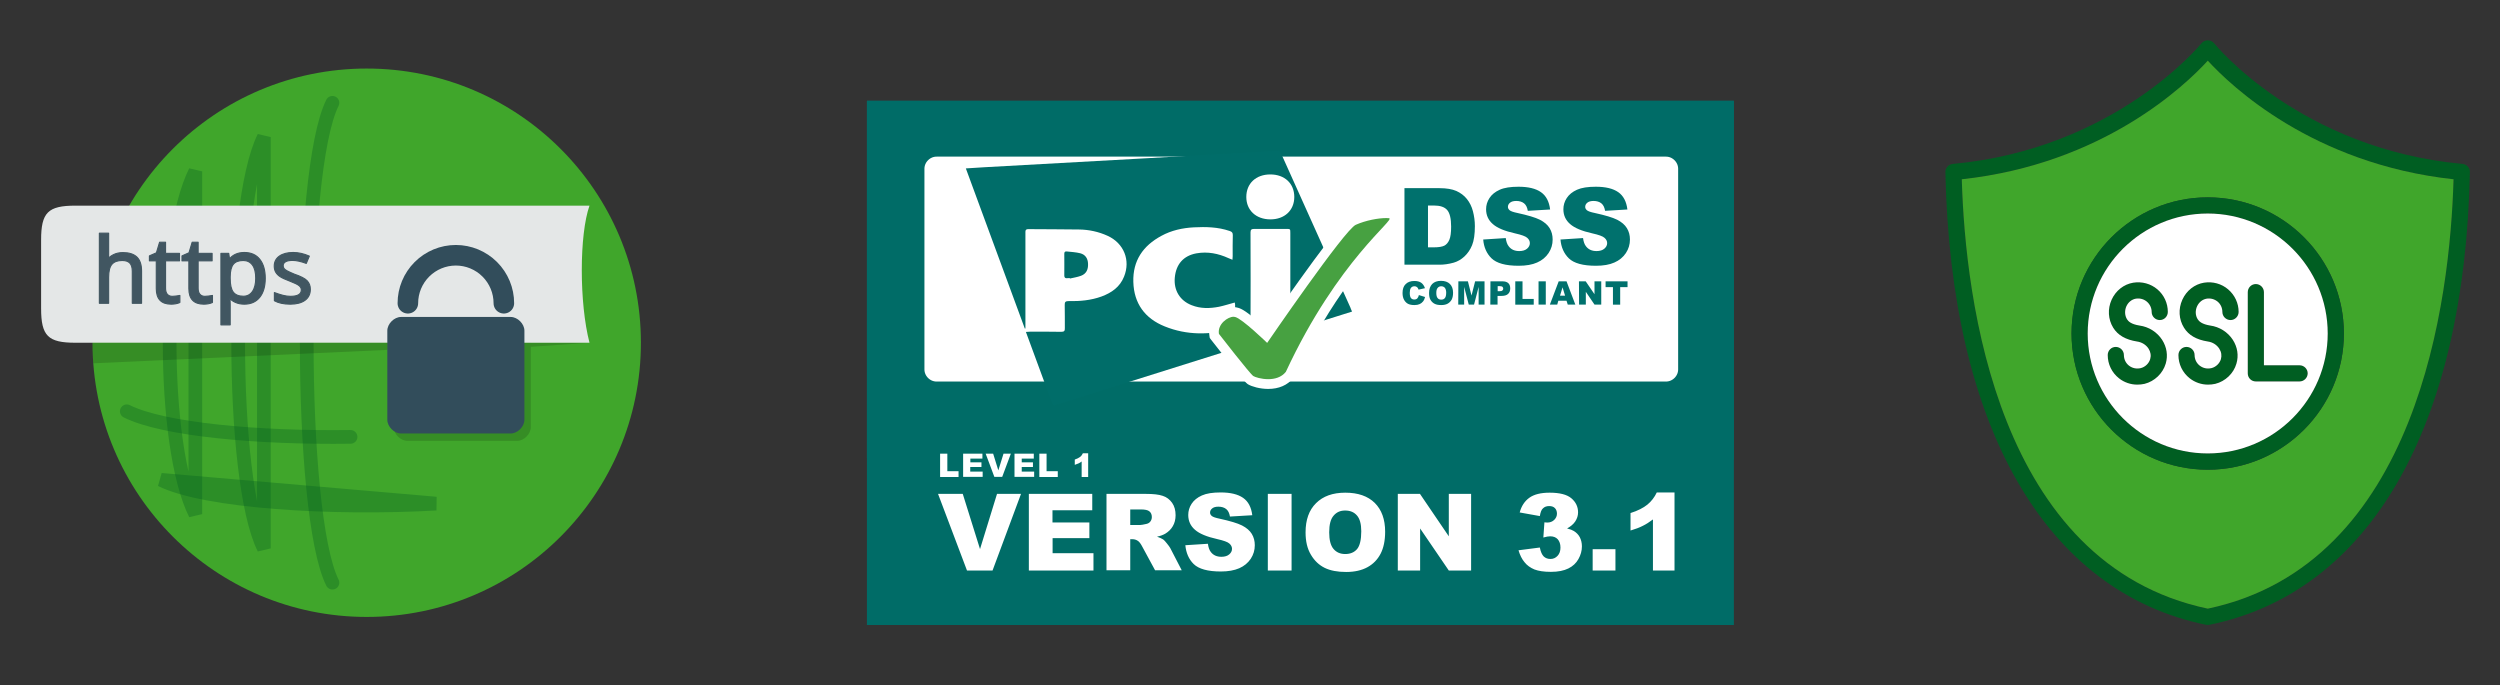
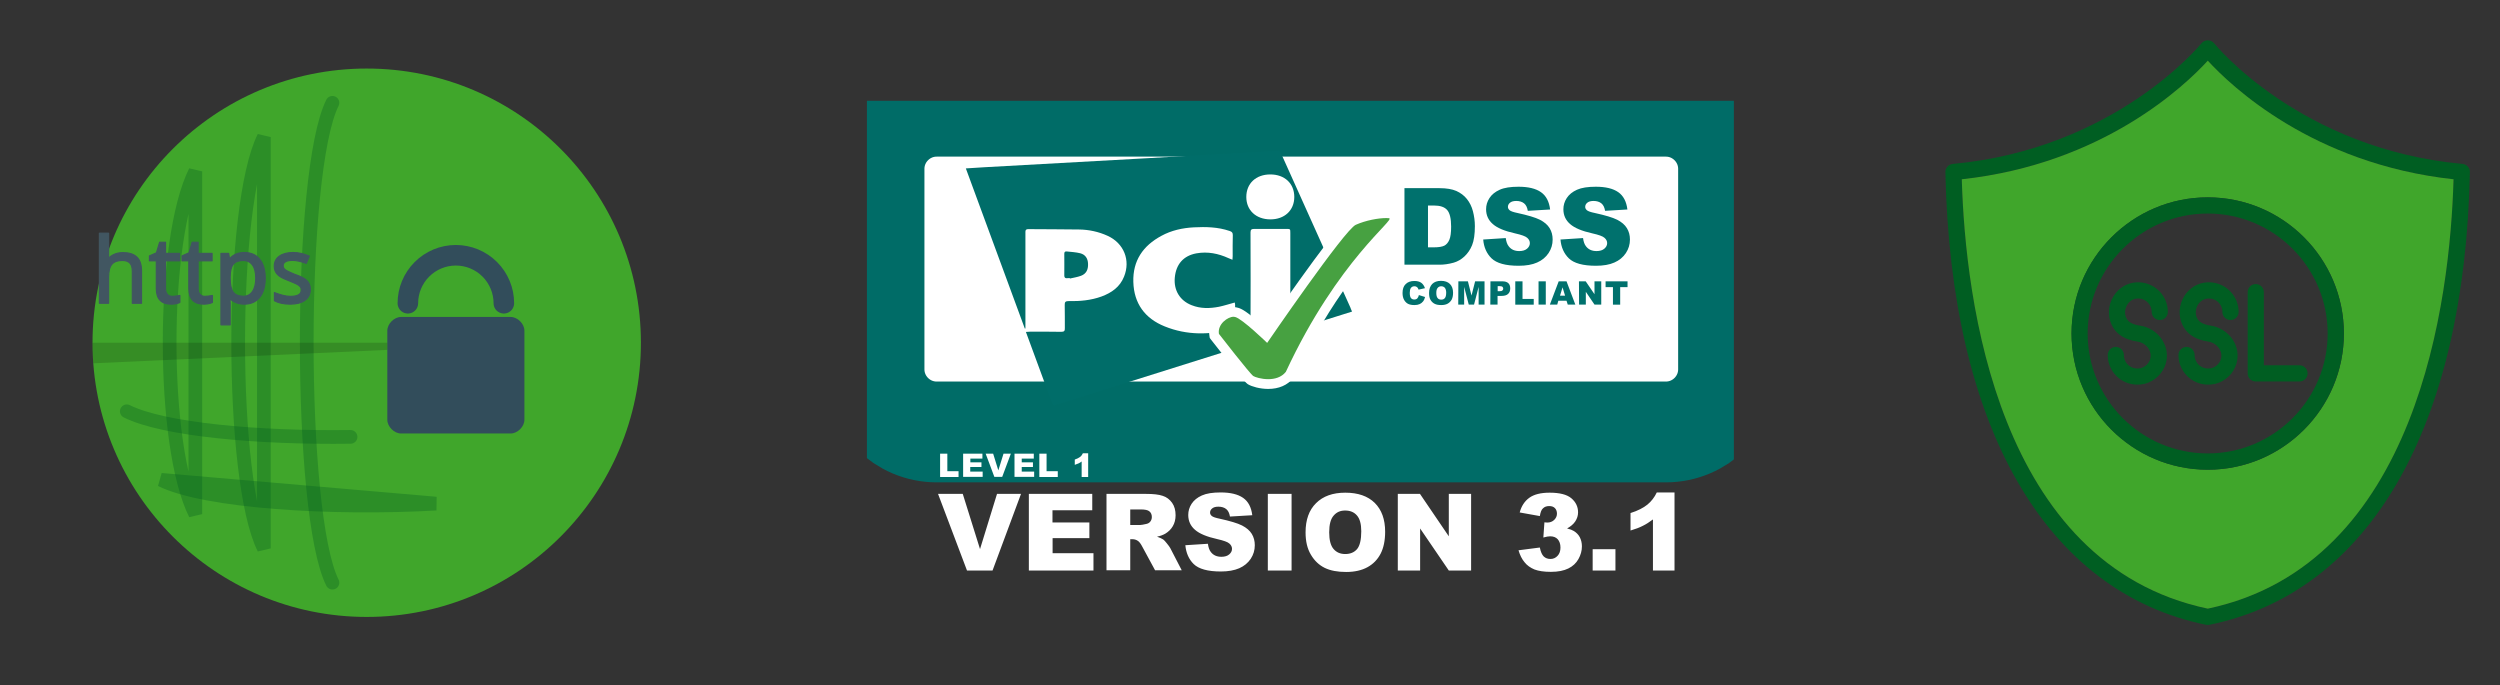
<svg xmlns="http://www.w3.org/2000/svg" width="124" height="34" viewBox="0 0 124 34" fill="none">
  <rect x="0" y="0" width="124" height="34" fill="#333333" stroke="none" />
  <path d="M107.244 16.858C107.475 17.221 107.539 17.637 107.421 18.036C107.276 18.526 106.863 18.915 106.374 19.038C106.252 19.065 106.134 19.078 106.012 19.078C105.685 19.078 105.364 18.97 105.105 18.766C104.747 18.485 104.543 18.063 104.543 17.61C104.543 17.388 104.72 17.207 104.942 17.207C105.164 17.207 105.345 17.388 105.345 17.61C105.345 17.814 105.436 18.009 105.599 18.136C105.762 18.263 105.971 18.308 106.184 18.258C106.401 18.204 106.587 18.027 106.65 17.809C106.7 17.637 106.673 17.456 106.569 17.293C106.447 17.103 106.234 16.971 105.998 16.939C105.432 16.849 105.046 16.627 104.815 16.255C104.562 15.843 104.53 15.322 104.738 14.864C104.942 14.416 105.341 14.098 105.812 14.021C106.243 13.953 106.678 14.071 107.008 14.352C107.339 14.633 107.525 15.041 107.525 15.471C107.525 15.693 107.348 15.875 107.126 15.875C106.904 15.875 106.723 15.693 106.723 15.471C106.723 15.277 106.637 15.091 106.487 14.964C106.338 14.837 106.143 14.783 105.939 14.814C105.735 14.851 105.563 14.987 105.468 15.195C105.373 15.408 105.382 15.648 105.5 15.834C105.563 15.934 105.694 16.079 106.12 16.147C106.587 16.21 106.999 16.473 107.244 16.858ZM110.751 16.858C110.982 17.221 111.046 17.637 110.928 18.036C110.788 18.526 110.375 18.915 109.881 19.038C109.759 19.065 109.641 19.078 109.519 19.078C109.193 19.078 108.875 18.97 108.613 18.766C108.255 18.485 108.051 18.063 108.051 17.61C108.051 17.388 108.232 17.207 108.449 17.207C108.671 17.207 108.853 17.388 108.853 17.61C108.853 17.814 108.943 18.009 109.106 18.136C109.274 18.263 109.478 18.308 109.691 18.258C109.908 18.204 110.094 18.027 110.158 17.814C110.208 17.637 110.18 17.456 110.076 17.293C109.954 17.103 109.745 16.971 109.51 16.939C108.943 16.849 108.558 16.627 108.327 16.255C108.069 15.843 108.037 15.322 108.245 14.864C108.449 14.416 108.848 14.098 109.319 14.021C109.75 13.953 110.189 14.071 110.516 14.352C110.846 14.633 111.037 15.041 111.037 15.471C111.037 15.693 110.855 15.875 110.633 15.875C110.411 15.875 110.23 15.693 110.23 15.471C110.23 15.277 110.149 15.091 109.999 14.964C109.845 14.837 109.65 14.783 109.451 14.814C109.242 14.851 109.07 14.987 108.975 15.195C108.88 15.408 108.889 15.648 109.007 15.834C109.07 15.934 109.206 16.079 109.628 16.147C110.085 16.21 110.502 16.473 110.751 16.858ZM114.458 18.521C114.458 18.743 114.277 18.92 114.055 18.92H111.884C111.662 18.92 111.485 18.743 111.485 18.521V14.493C111.485 14.271 111.662 14.089 111.884 14.089C112.106 14.089 112.287 14.271 112.287 14.493V18.118H114.055C114.277 18.118 114.458 18.299 114.458 18.521Z" fill="#005E22" />
  <path d="M122.144 8.131C114.092 7.392 109.859 2.204 109.823 2.15C109.742 2.054 109.628 2 109.506 2C109.384 2 109.266 2.054 109.189 2.15C109.148 2.204 104.907 7.392 96.855 8.131C96.646 8.153 96.488 8.33 96.492 8.539C96.751 21.176 101.463 29.364 109.424 30.991C109.456 30.995 109.479 31 109.506 31C109.533 31 109.56 30.995 109.583 30.991C117.54 29.364 122.248 21.181 122.506 8.539C122.515 8.33 122.357 8.153 122.144 8.131ZM109.506 30.189C99.061 27.987 97.476 14.86 97.303 8.892C104.318 8.131 108.382 4.238 109.506 3.01C110.625 4.238 114.69 8.131 121.695 8.892C121.523 14.86 119.937 27.987 109.506 30.189Z" fill="#005E22" />
  <path d="M109.507 3.01C108.384 4.238 104.315 8.131 97.305 8.892C97.477 14.86 99.063 27.987 109.507 30.189C119.938 27.987 121.524 14.86 121.696 8.892C114.696 8.131 110.631 4.238 109.507 3.01ZM109.507 23.297C105.783 23.297 102.751 20.265 102.751 16.541C102.751 12.816 105.783 9.789 109.507 9.789C113.228 9.789 116.259 12.816 116.259 16.541C116.259 20.265 113.228 23.297 109.507 23.297Z" fill="#40A62B" />
  <path d="M109.502 9.789C105.777 9.789 102.746 12.816 102.746 16.541C102.746 20.266 105.773 23.297 109.502 23.297C113.222 23.297 116.254 20.266 116.254 16.541C116.254 12.816 113.222 9.789 109.502 9.789ZM109.502 22.49C106.222 22.49 103.548 19.822 103.548 16.541C103.548 13.26 106.222 10.591 109.502 10.591C112.783 10.591 115.452 13.26 115.452 16.541C115.452 19.822 112.778 22.49 109.502 22.49Z" fill="#005E22" />
-   <path d="M109.504 10.591C106.224 10.591 103.55 13.26 103.55 16.541C103.55 19.821 106.224 22.49 109.504 22.49C112.785 22.49 115.454 19.821 115.454 16.541C115.454 13.26 112.78 10.591 109.504 10.591ZM105.499 15.834C105.562 15.934 105.694 16.079 106.12 16.147C106.582 16.21 106.994 16.473 107.243 16.858C107.474 17.221 107.538 17.637 107.42 18.036C107.275 18.526 106.863 18.915 106.373 19.038C106.251 19.065 106.133 19.078 106.011 19.078C105.685 19.078 105.363 18.97 105.105 18.766C104.747 18.485 104.543 18.063 104.543 17.61C104.543 17.388 104.719 17.207 104.941 17.207C105.163 17.207 105.345 17.388 105.345 17.61C105.345 17.814 105.435 18.009 105.598 18.136C105.762 18.263 105.97 18.308 106.183 18.258C106.4 18.204 106.586 18.027 106.65 17.809C106.7 17.637 106.672 17.456 106.568 17.293C106.446 17.103 106.233 16.971 105.997 16.939C105.431 16.849 105.046 16.627 104.815 16.255C104.561 15.843 104.529 15.322 104.737 14.864C104.941 14.416 105.34 14.098 105.811 14.021C106.242 13.953 106.677 14.071 107.008 14.352C107.338 14.633 107.524 15.041 107.524 15.471C107.524 15.693 107.347 15.875 107.125 15.875C106.903 15.875 106.722 15.693 106.722 15.471C106.722 15.277 106.636 15.091 106.487 14.964C106.337 14.837 106.142 14.783 105.938 14.814C105.734 14.851 105.562 14.987 105.467 15.195C105.376 15.408 105.385 15.648 105.499 15.834ZM109.006 15.834C109.069 15.934 109.205 16.079 109.627 16.147C110.089 16.21 110.501 16.473 110.75 16.858C110.982 17.221 111.045 17.637 110.927 18.036C110.787 18.526 110.374 18.915 109.88 19.038C109.758 19.065 109.64 19.078 109.518 19.078C109.192 19.078 108.875 18.97 108.612 18.766C108.254 18.485 108.05 18.063 108.05 17.61C108.05 17.388 108.231 17.207 108.449 17.207C108.671 17.207 108.852 17.388 108.852 17.61C108.852 17.814 108.942 18.009 109.106 18.136C109.273 18.263 109.477 18.308 109.69 18.258C109.908 18.204 110.093 18.027 110.157 17.814C110.207 17.637 110.18 17.456 110.075 17.293C109.953 17.103 109.745 16.971 109.509 16.939C108.942 16.849 108.557 16.627 108.326 16.255C108.068 15.843 108.036 15.322 108.245 14.864C108.449 14.416 108.847 14.098 109.319 14.021C109.749 13.953 110.189 14.071 110.515 14.352C110.846 14.633 111.036 15.041 111.036 15.471C111.036 15.693 110.855 15.875 110.633 15.875C110.411 15.875 110.229 15.693 110.229 15.471C110.229 15.277 110.148 15.091 109.998 14.964C109.844 14.837 109.649 14.783 109.45 14.814C109.242 14.851 109.069 14.987 108.974 15.195C108.879 15.408 108.888 15.648 109.006 15.834ZM114.058 18.92H111.888C111.666 18.92 111.489 18.743 111.489 18.521V14.493C111.489 14.271 111.666 14.089 111.888 14.089C112.11 14.089 112.291 14.271 112.291 14.493V18.118H114.058C114.28 18.118 114.462 18.299 114.462 18.521C114.457 18.743 114.276 18.92 114.058 18.92Z" fill="white" />
  <path d="M31.789 17C31.789 24.511 25.7 30.6 18.189 30.6C10.678 30.6 4.589 24.511 4.589 17C4.589 9.489 10.678 3.4 18.189 3.4C25.7 3.4 31.789 9.489 31.789 17Z" fill="#40A62B" />
-   <path opacity="0.15" d="M20.208 16.087C19.868 16.087 19.528 16.427 19.528 16.767V21.187C19.528 21.527 19.868 21.867 20.208 21.867H25.648C25.988 21.867 26.328 21.527 26.328 21.187V17.202L29.228 17H26.328V16.766C26.328 16.426 25.988 16.086 25.648 16.086H20.208V16.087Z" fill="black" />
  <path d="M16.489 28.9C14.789 25.5 14.789 8.5 16.489 5.1M9.689 25.5C7.989 22.1 7.989 11.9 9.689 8.5V25.5ZM13.089 27.2C11.389 23.8 11.389 10.2 13.089 6.8V27.2Z" stroke="#005D22" stroke-opacity="0.32" stroke-width="0.68" stroke-linecap="round" />
-   <path d="M29.239 10.2C28.729 11.641 28.729 15.041 29.239 17H3.739C2.379 17 2.039 16.66 2.039 15.3V11.9C2.039 10.54 2.379 10.2 3.739 10.2H29.239Z" fill="#E4E7E7" />
  <path d="M17.387 21.669C12.851 21.733 8.109 21.31 6.289 20.4M21.629 24.979C16.459 25.276 10.155 24.883 7.989 23.8L21.629 24.979Z" stroke="#005D22" stroke-opacity="0.32" stroke-width="0.68" stroke-linecap="round" />
  <path d="M6.562 15.042V13.455C6.562 13.271 6.522 13.136 6.442 13.05C6.362 12.963 6.235 12.92 6.062 12.92C5.827 12.92 5.656 12.983 5.549 13.11C5.441 13.236 5.388 13.45 5.388 13.751V15.042H4.929V11.567H5.388V12.636C5.388 12.761 5.382 12.848 5.371 12.899H5.315C5.381 12.792 5.484 12.704 5.623 12.634C5.762 12.564 5.92 12.529 6.097 12.529C6.402 12.529 6.632 12.603 6.788 12.75C6.943 12.898 7.021 13.128 7.021 13.441V15.042H6.562ZM8.546 14.699C8.607 14.699 8.666 14.694 8.724 14.685C8.781 14.676 8.847 14.666 8.921 14.655V15.003C8.859 15.033 8.788 15.054 8.71 15.067C8.638 15.079 8.566 15.085 8.493 15.086C7.999 15.086 7.752 14.828 7.752 14.312V12.938H7.411V12.692L7.759 12.539L7.916 12.015H8.211V12.568H8.903V12.938H8.211V14.297C8.211 14.431 8.241 14.531 8.3 14.598C8.36 14.665 8.441 14.699 8.546 14.699V14.699ZM10.162 14.699C10.223 14.699 10.283 14.694 10.34 14.685C10.398 14.676 10.463 14.666 10.537 14.655V15.003C10.475 15.033 10.405 15.054 10.326 15.067C10.255 15.079 10.182 15.085 10.11 15.086C9.616 15.086 9.368 14.828 9.368 14.312V12.938H9.027V12.692L9.375 12.539L9.532 12.015H9.827V12.568H10.52V12.938H9.827V14.297C9.827 14.431 9.857 14.531 9.917 14.598C9.976 14.665 10.058 14.699 10.162 14.699V14.699ZM12.117 15.086C11.954 15.086 11.804 15.056 11.669 14.995C11.539 14.939 11.426 14.849 11.342 14.735H11.391C11.409 14.846 11.417 14.963 11.417 15.087V16.113H10.958V12.568H11.344L11.393 12.895H11.342C11.425 12.775 11.538 12.679 11.67 12.617C11.801 12.555 11.95 12.524 12.117 12.524C12.45 12.524 12.707 12.638 12.886 12.864C13.066 13.091 13.156 13.404 13.156 13.803C13.156 14.204 13.065 14.518 12.882 14.745C12.699 14.972 12.444 15.086 12.117 15.086ZM12.065 12.92C11.838 12.92 11.674 12.983 11.572 13.108C11.472 13.233 11.42 13.438 11.417 13.723L11.417 13.803C11.417 14.129 11.469 14.36 11.573 14.493C11.677 14.627 11.844 14.694 12.074 14.694C12.262 14.694 12.411 14.616 12.52 14.46C12.63 14.303 12.684 14.083 12.684 13.799C12.684 13.51 12.63 13.292 12.521 13.143C12.411 12.995 12.259 12.92 12.065 12.92ZM15.392 14.347C15.392 14.583 15.304 14.765 15.128 14.894C14.952 15.022 14.709 15.086 14.399 15.086C14.073 15.086 13.81 15.029 13.61 14.916V14.512C13.769 14.572 13.912 14.618 14.039 14.65C14.167 14.682 14.289 14.699 14.407 14.699C14.586 14.699 14.721 14.672 14.811 14.619C14.901 14.565 14.946 14.485 14.946 14.377C14.946 14.298 14.909 14.228 14.836 14.168C14.763 14.108 14.613 14.034 14.386 13.947C14.158 13.862 13.995 13.787 13.897 13.723C13.8 13.659 13.726 13.584 13.677 13.5C13.628 13.416 13.603 13.315 13.603 13.198C13.603 12.989 13.688 12.824 13.856 12.704C14.025 12.585 14.253 12.524 14.54 12.524C14.803 12.524 15.07 12.584 15.342 12.704L15.191 13.064C14.926 12.965 14.7 12.916 14.514 12.916C14.353 12.916 14.234 12.939 14.159 12.986C14.083 13.033 14.045 13.095 14.045 13.174C14.045 13.23 14.059 13.277 14.086 13.315C14.114 13.353 14.162 13.392 14.231 13.43C14.3 13.469 14.421 13.524 14.593 13.597C14.914 13.705 15.127 13.815 15.233 13.927C15.339 14.038 15.392 14.178 15.392 14.347Z" fill="#415661" stroke="#415661" stroke-width="0.057" stroke-linejoin="round" />
  <path d="M19.211 16.401C19.211 16.061 19.551 15.721 19.891 15.721H25.331C25.671 15.721 26.011 16.061 26.011 16.401V20.821C26.011 21.161 25.671 21.501 25.331 21.501H19.891C19.551 21.501 19.211 21.161 19.211 20.821V16.401Z" fill="#324D5B" />
  <path d="M20.23 15.041C20.23 14.41 20.481 13.805 20.928 13.358C21.374 12.912 21.979 12.661 22.61 12.661C23.242 12.661 23.847 12.912 24.293 13.358C24.74 13.805 24.991 14.41 24.991 15.041" stroke="#324D5B" stroke-width="1.02" stroke-linecap="round" />
  <path opacity="0.15" d="M4.59 17H19.209L19.208 17.354L4.628 18.02C4.603 17.684 4.59 17.344 4.59 17Z" fill="black" />
  <g clip-path="url(#clip0_0_61)">
-     <path d="M82.626 30.683H46.461C44.745 30.683 43.352 29.291 43.352 27.575V8.377C43.352 6.662 44.745 5.269 46.461 5.269H82.626C84.342 5.269 85.736 6.662 85.736 8.377V27.575C85.736 29.297 84.342 30.683 82.626 30.683Z" fill="#006C67" stroke="#006C67" stroke-width="5" stroke-miterlimit="10" />
    <path d="M82.626 21.425H46.461C44.745 21.425 43.352 20.032 43.352 18.317V8.377C43.352 6.662 44.745 5.269 46.461 5.269H82.626C84.342 5.269 85.736 6.662 85.736 8.377V18.317C85.736 20.032 84.342 21.425 82.626 21.425Z" fill="white" stroke="#006C67" stroke-width="5" stroke-miterlimit="10" />
    <path d="M67.062 15.454C66.033 15.777 65.028 16.093 64 16.416C64 16.332 64 16.267 64 16.207C64 14.659 64 13.105 64 11.557C64 11.354 64 11.354 63.791 11.354C63.264 11.354 62.732 11.36 62.206 11.354C62.068 11.354 62.026 11.395 62.026 11.533C62.032 13.117 62.032 14.695 62.026 16.279C62.026 16.404 62.062 16.452 62.194 16.452C62.732 16.446 63.27 16.452 63.82 16.47C63.791 16.482 63.755 16.5 63.725 16.512C59.945 17.701 56.159 18.89 52.38 20.08C52.302 20.104 52.236 20.134 52.194 20.02C51.764 18.843 51.327 17.665 50.885 16.464C50.962 16.458 51.022 16.452 51.082 16.452C51.602 16.452 52.117 16.446 52.637 16.458C52.786 16.458 52.822 16.41 52.816 16.273C52.81 15.89 52.822 15.508 52.81 15.125C52.804 14.97 52.858 14.934 53.008 14.934C53.558 14.946 54.108 14.898 54.634 14.707C55.137 14.521 55.549 14.234 55.753 13.72C56.082 12.908 55.747 12.071 54.945 11.7C54.491 11.491 54.006 11.389 53.516 11.383C52.679 11.366 51.841 11.377 51.004 11.365C50.843 11.365 50.861 11.467 50.861 11.563C50.861 13.087 50.861 14.611 50.861 16.135C50.861 16.189 50.861 16.237 50.861 16.291C50.849 16.291 50.837 16.297 50.831 16.297C49.85 13.643 48.881 11.013 47.906 8.353C48.235 8.335 48.546 8.311 48.857 8.293C51.584 8.144 54.317 7.988 57.044 7.839C59.15 7.719 61.249 7.6 63.354 7.48C63.474 7.474 63.509 7.534 63.545 7.618C64.377 9.471 65.208 11.324 66.045 13.177C66.356 13.87 66.667 14.563 66.978 15.251C67.002 15.31 67.02 15.37 67.062 15.454ZM61.129 12.884C61.135 12.812 61.141 12.758 61.141 12.71C61.141 12.364 61.135 12.017 61.147 11.676C61.153 11.545 61.105 11.491 60.986 11.455C60.406 11.258 59.813 11.246 59.215 11.276C58.653 11.306 58.103 11.425 57.601 11.7C56.692 12.19 56.183 12.931 56.213 13.983C56.243 15.053 56.787 15.794 57.768 16.189C58.874 16.637 60.005 16.619 61.147 16.314C61.243 16.291 61.267 16.237 61.267 16.147C61.261 15.8 61.261 15.454 61.261 15.113C61.261 15.077 61.249 15.047 61.243 15.005C60.974 15.077 60.722 15.161 60.465 15.215C60.005 15.304 59.55 15.316 59.102 15.137C58.522 14.91 58.211 14.396 58.27 13.768C58.33 13.105 58.701 12.686 59.335 12.567C59.897 12.465 60.429 12.573 60.938 12.806C60.992 12.824 61.051 12.848 61.129 12.884ZM64.197 9.77C64.197 9.1 63.719 8.652 63.007 8.652C62.295 8.652 61.817 9.1 61.817 9.77C61.817 10.427 62.295 10.875 63.001 10.881C63.713 10.887 64.197 10.433 64.197 9.77Z" fill="#006D69" />
    <path d="M53.058 13.792C53.016 13.792 52.974 13.798 52.933 13.798C52.837 13.81 52.789 13.774 52.789 13.666C52.795 13.314 52.789 12.955 52.789 12.603C52.789 12.525 52.801 12.465 52.897 12.471C53.124 12.495 53.357 12.507 53.578 12.561C53.836 12.627 53.961 12.824 53.967 13.087C53.979 13.38 53.871 13.583 53.62 13.678C53.441 13.744 53.25 13.774 53.064 13.816C53.058 13.81 53.058 13.798 53.058 13.792Z" fill="#006D69" />
    <path d="M69.655 9.333H71.402C71.749 9.333 72.024 9.381 72.233 9.471C72.442 9.566 72.622 9.698 72.759 9.871C72.897 10.045 72.999 10.248 73.058 10.481C73.118 10.714 73.154 10.959 73.154 11.216C73.154 11.623 73.106 11.939 73.016 12.16C72.927 12.382 72.795 12.573 72.634 12.722C72.472 12.872 72.293 12.973 72.107 13.027C71.85 13.099 71.617 13.129 71.408 13.129H69.661V9.333H69.655ZM70.828 10.194V12.268H71.115C71.36 12.268 71.533 12.238 71.641 12.184C71.743 12.13 71.826 12.035 71.886 11.897C71.946 11.76 71.976 11.545 71.976 11.24C71.976 10.839 71.91 10.565 71.778 10.415C71.647 10.266 71.432 10.194 71.127 10.194H70.828ZM73.567 11.88L74.685 11.808C74.709 11.987 74.757 12.125 74.835 12.22C74.954 12.376 75.128 12.453 75.355 12.453C75.522 12.453 75.654 12.412 75.744 12.334C75.833 12.256 75.881 12.166 75.881 12.059C75.881 11.963 75.839 11.873 75.75 11.796C75.666 11.718 75.463 11.646 75.145 11.575C74.631 11.461 74.26 11.306 74.045 11.114C73.824 10.923 73.71 10.678 73.71 10.379C73.71 10.182 73.764 9.997 73.878 9.823C73.991 9.65 74.159 9.513 74.386 9.411C74.613 9.309 74.924 9.262 75.319 9.262C75.803 9.262 76.174 9.351 76.431 9.531C76.689 9.71 76.838 9.997 76.886 10.391L75.779 10.457C75.75 10.284 75.69 10.164 75.594 10.086C75.498 10.009 75.367 9.967 75.205 9.967C75.068 9.967 74.966 9.997 74.894 10.056C74.823 10.116 74.793 10.182 74.793 10.266C74.793 10.325 74.823 10.379 74.876 10.427C74.93 10.475 75.062 10.523 75.271 10.565C75.785 10.678 76.15 10.786 76.377 10.899C76.599 11.013 76.76 11.15 76.862 11.318C76.964 11.485 77.011 11.67 77.011 11.88C77.011 12.125 76.946 12.346 76.808 12.555C76.671 12.758 76.485 12.914 76.24 13.021C76.001 13.129 75.69 13.182 75.325 13.182C74.679 13.182 74.231 13.057 73.979 12.812C73.74 12.579 73.597 12.262 73.567 11.88ZM77.4 11.88L78.519 11.808C78.543 11.987 78.59 12.125 78.668 12.22C78.788 12.376 78.961 12.453 79.188 12.453C79.356 12.453 79.487 12.412 79.577 12.334C79.667 12.256 79.715 12.166 79.715 12.059C79.715 11.963 79.673 11.873 79.583 11.796C79.499 11.718 79.296 11.646 78.979 11.575C78.465 11.461 78.094 11.306 77.879 11.114C77.657 10.923 77.544 10.678 77.544 10.379C77.544 10.182 77.597 9.997 77.711 9.823C77.825 9.65 77.992 9.513 78.219 9.411C78.447 9.309 78.758 9.262 79.153 9.262C79.637 9.262 80.008 9.351 80.265 9.531C80.522 9.71 80.671 9.997 80.719 10.391L79.613 10.457C79.583 10.284 79.523 10.164 79.428 10.086C79.332 10.009 79.2 9.967 79.039 9.967C78.901 9.967 78.8 9.997 78.728 10.056C78.656 10.116 78.626 10.182 78.626 10.266C78.626 10.325 78.656 10.379 78.71 10.427C78.764 10.475 78.895 10.523 79.105 10.565C79.619 10.678 79.984 10.786 80.211 10.899C80.432 11.013 80.594 11.15 80.695 11.318C80.797 11.485 80.845 11.67 80.845 11.88C80.845 12.125 80.779 12.346 80.642 12.555C80.504 12.758 80.319 12.914 80.073 13.021C79.834 13.129 79.523 13.182 79.159 13.182C78.513 13.182 78.064 13.057 77.813 12.812C77.574 12.579 77.43 12.262 77.4 11.88Z" fill="#00716D" />
    <path d="M70.374 14.635L70.684 14.731C70.661 14.82 70.631 14.892 70.583 14.952C70.535 15.012 70.481 15.053 70.415 15.083C70.35 15.113 70.266 15.131 70.158 15.131C70.033 15.131 69.931 15.113 69.853 15.077C69.775 15.041 69.704 14.976 69.65 14.886C69.596 14.796 69.566 14.677 69.566 14.533C69.566 14.342 69.614 14.193 69.722 14.091C69.823 13.989 69.967 13.936 70.152 13.936C70.296 13.936 70.409 13.966 70.493 14.025C70.577 14.085 70.637 14.175 70.678 14.294L70.362 14.366C70.35 14.33 70.338 14.306 70.326 14.288C70.308 14.258 70.284 14.241 70.254 14.223C70.224 14.205 70.194 14.199 70.158 14.199C70.075 14.199 70.015 14.229 69.973 14.294C69.943 14.342 69.925 14.42 69.925 14.521C69.925 14.647 69.943 14.737 69.985 14.784C70.021 14.832 70.081 14.856 70.146 14.856C70.212 14.856 70.266 14.838 70.302 14.796C70.332 14.761 70.362 14.707 70.374 14.635ZM70.882 14.527C70.882 14.336 70.936 14.193 71.037 14.085C71.145 13.978 71.289 13.93 71.474 13.93C71.665 13.93 71.815 13.983 71.916 14.085C72.018 14.187 72.072 14.33 72.072 14.521C72.072 14.659 72.048 14.767 72.006 14.856C71.958 14.94 71.893 15.012 71.809 15.059C71.725 15.107 71.618 15.131 71.486 15.131C71.354 15.131 71.247 15.113 71.163 15.071C71.079 15.03 71.007 14.964 70.954 14.874C70.9 14.784 70.882 14.665 70.882 14.527ZM71.241 14.533C71.241 14.653 71.265 14.737 71.306 14.784C71.348 14.838 71.408 14.862 71.486 14.862C71.564 14.862 71.624 14.838 71.665 14.784C71.707 14.737 71.731 14.647 71.731 14.515C71.731 14.408 71.707 14.33 71.665 14.276C71.624 14.229 71.564 14.199 71.486 14.199C71.414 14.199 71.354 14.223 71.312 14.276C71.259 14.33 71.241 14.414 71.241 14.533ZM72.335 13.954H72.808L72.987 14.659L73.166 13.954H73.633V15.107H73.34V14.229L73.113 15.107H72.85L72.622 14.229V15.107H72.329L72.335 13.954ZM73.926 13.954H74.518C74.65 13.954 74.745 13.983 74.811 14.043C74.877 14.103 74.907 14.193 74.907 14.306C74.907 14.426 74.871 14.515 74.799 14.581C74.727 14.647 74.62 14.677 74.476 14.677H74.279V15.107H73.92L73.926 13.954ZM74.285 14.444H74.374C74.446 14.444 74.494 14.432 74.518 14.408C74.548 14.384 74.56 14.354 74.56 14.318C74.56 14.282 74.548 14.252 74.524 14.229C74.5 14.205 74.452 14.193 74.386 14.193H74.285V14.444ZM75.158 13.954H75.517V14.826H76.073V15.113H75.158V13.954ZM76.312 13.954H76.671V15.107H76.312V13.954ZM77.7 14.916H77.293L77.239 15.107H76.874L77.311 13.954H77.7L78.136 15.107H77.76L77.7 14.916ZM77.628 14.665L77.502 14.252L77.377 14.665H77.628ZM78.316 13.954H78.651L79.087 14.593V13.954H79.422V15.107H79.087L78.657 14.474V15.107H78.322L78.316 13.954ZM79.637 13.954H80.726V14.241H80.361V15.113H80.002V14.241H79.637V13.954Z" fill="#00716D" />
    <path d="M62.903 19.04C62.514 19.04 62.161 18.926 62.035 18.849C61.91 18.771 61.312 18.048 60.265 16.697L60.229 16.649L60.217 16.589C60.175 16.332 60.253 16.069 60.438 15.848C60.636 15.615 60.935 15.46 61.174 15.46C61.234 15.46 61.288 15.466 61.336 15.484C61.664 15.585 62.4 16.243 62.807 16.631C63.124 16.171 63.865 15.101 64.643 14.019C66.742 11.097 67.023 10.971 67.149 10.917C67.705 10.672 68.357 10.565 68.757 10.565C68.811 10.565 68.859 10.565 68.907 10.57C69.021 10.576 69.104 10.642 69.146 10.738C69.224 10.929 69.104 11.055 68.674 11.515C67.825 12.429 65.833 14.569 63.991 18.526L63.979 18.55L63.961 18.574C63.728 18.884 63.357 19.04 62.903 19.04Z" fill="#47A141" />
    <path d="M68.76 10.816C68.808 10.816 68.85 10.816 68.891 10.822C69.28 10.851 66.38 12.854 63.778 18.442C63.557 18.723 63.216 18.807 62.905 18.807C62.558 18.807 62.247 18.705 62.163 18.651C62.008 18.556 60.459 16.56 60.459 16.56C60.381 16.075 60.901 15.711 61.182 15.711C61.212 15.711 61.242 15.717 61.266 15.723C61.619 15.812 62.851 17.008 62.851 17.008C62.851 17.008 66.691 11.395 67.247 11.15C67.743 10.929 68.359 10.816 68.76 10.816ZM68.76 10.338C68.335 10.338 67.641 10.451 67.055 10.714C66.87 10.798 66.589 10.917 64.454 13.894C63.784 14.826 63.144 15.747 62.773 16.279C62.69 16.201 62.6 16.123 62.51 16.04C61.852 15.46 61.589 15.316 61.416 15.268C61.344 15.245 61.266 15.233 61.182 15.233C60.871 15.233 60.507 15.418 60.261 15.711C60.028 15.986 59.933 16.314 59.986 16.643L60.004 16.763L60.076 16.858C61.679 18.921 61.828 19.016 61.906 19.064C62.086 19.172 62.492 19.291 62.899 19.291C63.431 19.291 63.862 19.106 64.149 18.747L64.185 18.705L64.209 18.651C66.033 14.731 68.006 12.609 68.85 11.7C68.999 11.545 69.113 11.419 69.196 11.318C69.286 11.21 69.49 10.965 69.37 10.666C69.298 10.487 69.131 10.361 68.927 10.344C68.874 10.338 68.82 10.338 68.76 10.338Z" fill="white" />
    <path d="M46.629 22.501H46.988V23.373H47.544V23.66H46.629V22.501ZM47.771 22.501H48.728V22.746H48.13V22.931H48.68V23.164H48.124V23.391H48.74V23.654H47.771V22.501ZM48.889 22.501H49.26L49.517 23.331L49.775 22.501H50.139L49.709 23.654H49.32L48.889 22.501ZM50.319 22.501H51.276V22.746H50.678V22.931H51.234V23.164H50.678V23.391H51.294V23.654H50.319V22.501ZM51.551 22.501H51.91V23.373H52.466V23.66H51.551V22.501ZM53.973 22.483V23.66H53.65V22.889C53.596 22.931 53.548 22.961 53.495 22.985C53.441 23.009 53.381 23.033 53.309 23.056V22.794C53.417 22.758 53.501 22.716 53.566 22.668C53.632 22.62 53.674 22.56 53.71 22.483H53.973Z" fill="white" />
    <path d="M46.527 24.497H47.753L48.609 27.235L49.452 24.497H50.642L49.23 28.298H47.963L46.527 24.497ZM51.031 24.497H54.176V25.31H52.203V25.914H54.033V26.691H52.209V27.438H54.236V28.298H51.031V24.497ZM54.882 28.298V24.497H56.838C57.203 24.497 57.478 24.527 57.669 24.593C57.86 24.652 58.016 24.772 58.136 24.939C58.255 25.107 58.309 25.316 58.309 25.555C58.309 25.764 58.261 25.949 58.171 26.099C58.082 26.254 57.956 26.374 57.801 26.469C57.699 26.529 57.561 26.583 57.388 26.619C57.526 26.667 57.627 26.715 57.693 26.756C57.735 26.786 57.801 26.852 57.878 26.954C57.962 27.055 58.016 27.133 58.046 27.187L58.614 28.286H57.292L56.664 27.127C56.587 26.977 56.515 26.882 56.449 26.834C56.365 26.774 56.27 26.744 56.162 26.744H56.06V28.286H54.882V28.298ZM56.06 26.039H56.557C56.611 26.039 56.712 26.021 56.868 25.985C56.945 25.967 57.011 25.931 57.059 25.866C57.107 25.8 57.131 25.728 57.131 25.645C57.131 25.519 57.089 25.429 57.011 25.364C56.934 25.298 56.79 25.268 56.575 25.268H56.06V26.039ZM58.793 27.043L59.912 26.971C59.936 27.151 59.983 27.288 60.061 27.384C60.181 27.539 60.354 27.617 60.582 27.617C60.749 27.617 60.881 27.575 60.97 27.497C61.06 27.42 61.108 27.33 61.108 27.223C61.108 27.127 61.066 27.037 60.976 26.959C60.893 26.882 60.689 26.81 60.372 26.738C59.858 26.625 59.487 26.469 59.272 26.278C59.051 26.087 58.937 25.842 58.937 25.543C58.937 25.346 58.991 25.16 59.104 24.987C59.218 24.814 59.386 24.676 59.613 24.575C59.84 24.473 60.151 24.425 60.546 24.425C61.03 24.425 61.401 24.515 61.658 24.694C61.915 24.874 62.065 25.16 62.113 25.555L61.006 25.621C60.976 25.447 60.916 25.328 60.821 25.25C60.725 25.172 60.593 25.131 60.432 25.131C60.294 25.131 60.193 25.16 60.121 25.22C60.049 25.28 60.019 25.346 60.019 25.429C60.019 25.489 60.049 25.543 60.103 25.591C60.157 25.639 60.288 25.686 60.498 25.728C61.012 25.842 61.377 25.949 61.604 26.063C61.825 26.177 61.987 26.314 62.089 26.481C62.19 26.649 62.238 26.834 62.238 27.043C62.238 27.288 62.172 27.509 62.035 27.719C61.897 27.922 61.712 28.077 61.467 28.185C61.221 28.292 60.916 28.346 60.552 28.346C59.906 28.346 59.457 28.221 59.206 27.976C58.967 27.742 58.829 27.426 58.793 27.043ZM62.884 24.497H64.062V28.298H62.884V24.497ZM64.756 26.404C64.756 25.782 64.929 25.298 65.276 24.957C65.623 24.611 66.102 24.437 66.724 24.437C67.358 24.437 67.842 24.605 68.189 24.945C68.53 25.286 68.703 25.758 68.703 26.374C68.703 26.816 68.625 27.181 68.476 27.468C68.326 27.755 68.111 27.976 67.83 28.131C67.549 28.286 67.196 28.37 66.771 28.37C66.341 28.37 65.988 28.304 65.707 28.167C65.426 28.029 65.199 27.814 65.025 27.521C64.84 27.217 64.756 26.846 64.756 26.404ZM65.928 26.404C65.928 26.786 66 27.061 66.144 27.229C66.287 27.396 66.478 27.48 66.724 27.48C66.975 27.48 67.172 27.396 67.31 27.235C67.447 27.073 67.519 26.774 67.519 26.35C67.519 25.991 67.447 25.728 67.304 25.567C67.16 25.399 66.963 25.322 66.718 25.322C66.478 25.322 66.293 25.405 66.15 25.573C66 25.74 65.928 26.021 65.928 26.404ZM69.337 24.497H70.431L71.861 26.601V24.497H72.967V28.298H71.861L70.438 26.212V28.298H69.331V24.497H69.337ZM76.376 25.597L75.377 25.418C75.461 25.101 75.623 24.856 75.856 24.688C76.089 24.521 76.424 24.437 76.861 24.437C77.357 24.437 77.716 24.527 77.937 24.712C78.158 24.898 78.272 25.131 78.272 25.412C78.272 25.573 78.224 25.722 78.134 25.86C78.045 25.997 77.907 26.111 77.728 26.212C77.877 26.248 77.985 26.29 78.063 26.338C78.188 26.416 78.29 26.517 78.356 26.643C78.421 26.768 78.463 26.924 78.463 27.097C78.463 27.318 78.404 27.527 78.29 27.731C78.176 27.934 78.009 28.089 77.788 28.197C77.572 28.304 77.285 28.364 76.926 28.364C76.579 28.364 76.31 28.322 76.107 28.245C75.91 28.161 75.742 28.047 75.617 27.886C75.485 27.731 75.389 27.533 75.318 27.294L76.376 27.157C76.418 27.372 76.484 27.515 76.567 27.599C76.657 27.683 76.765 27.725 76.902 27.725C77.046 27.725 77.16 27.671 77.255 27.569C77.351 27.468 77.399 27.33 77.399 27.157C77.399 26.983 77.351 26.846 77.261 26.744C77.172 26.649 77.046 26.601 76.891 26.601C76.807 26.601 76.693 26.619 76.55 26.661L76.603 25.908C76.663 25.914 76.705 25.919 76.741 25.919C76.879 25.919 76.992 25.878 77.088 25.788C77.178 25.698 77.225 25.597 77.225 25.477C77.225 25.364 77.189 25.268 77.124 25.202C77.052 25.131 76.962 25.101 76.837 25.101C76.711 25.101 76.609 25.137 76.532 25.214C76.454 25.28 76.406 25.412 76.376 25.597ZM78.996 27.241H80.126V28.298H78.996V27.241ZM83.056 24.431V28.298H81.986V25.764C81.812 25.896 81.645 26.003 81.484 26.081C81.322 26.165 81.119 26.242 80.874 26.314V25.447C81.232 25.334 81.513 25.19 81.711 25.029C81.908 24.868 82.064 24.664 82.177 24.425H83.056V24.431Z" fill="white" />
  </g>
  <defs>
    <clipPath id="clip0_0_61">
      <rect width="43" height="26" fill="white" transform="translate(43 5)" />
    </clipPath>
  </defs>
</svg>